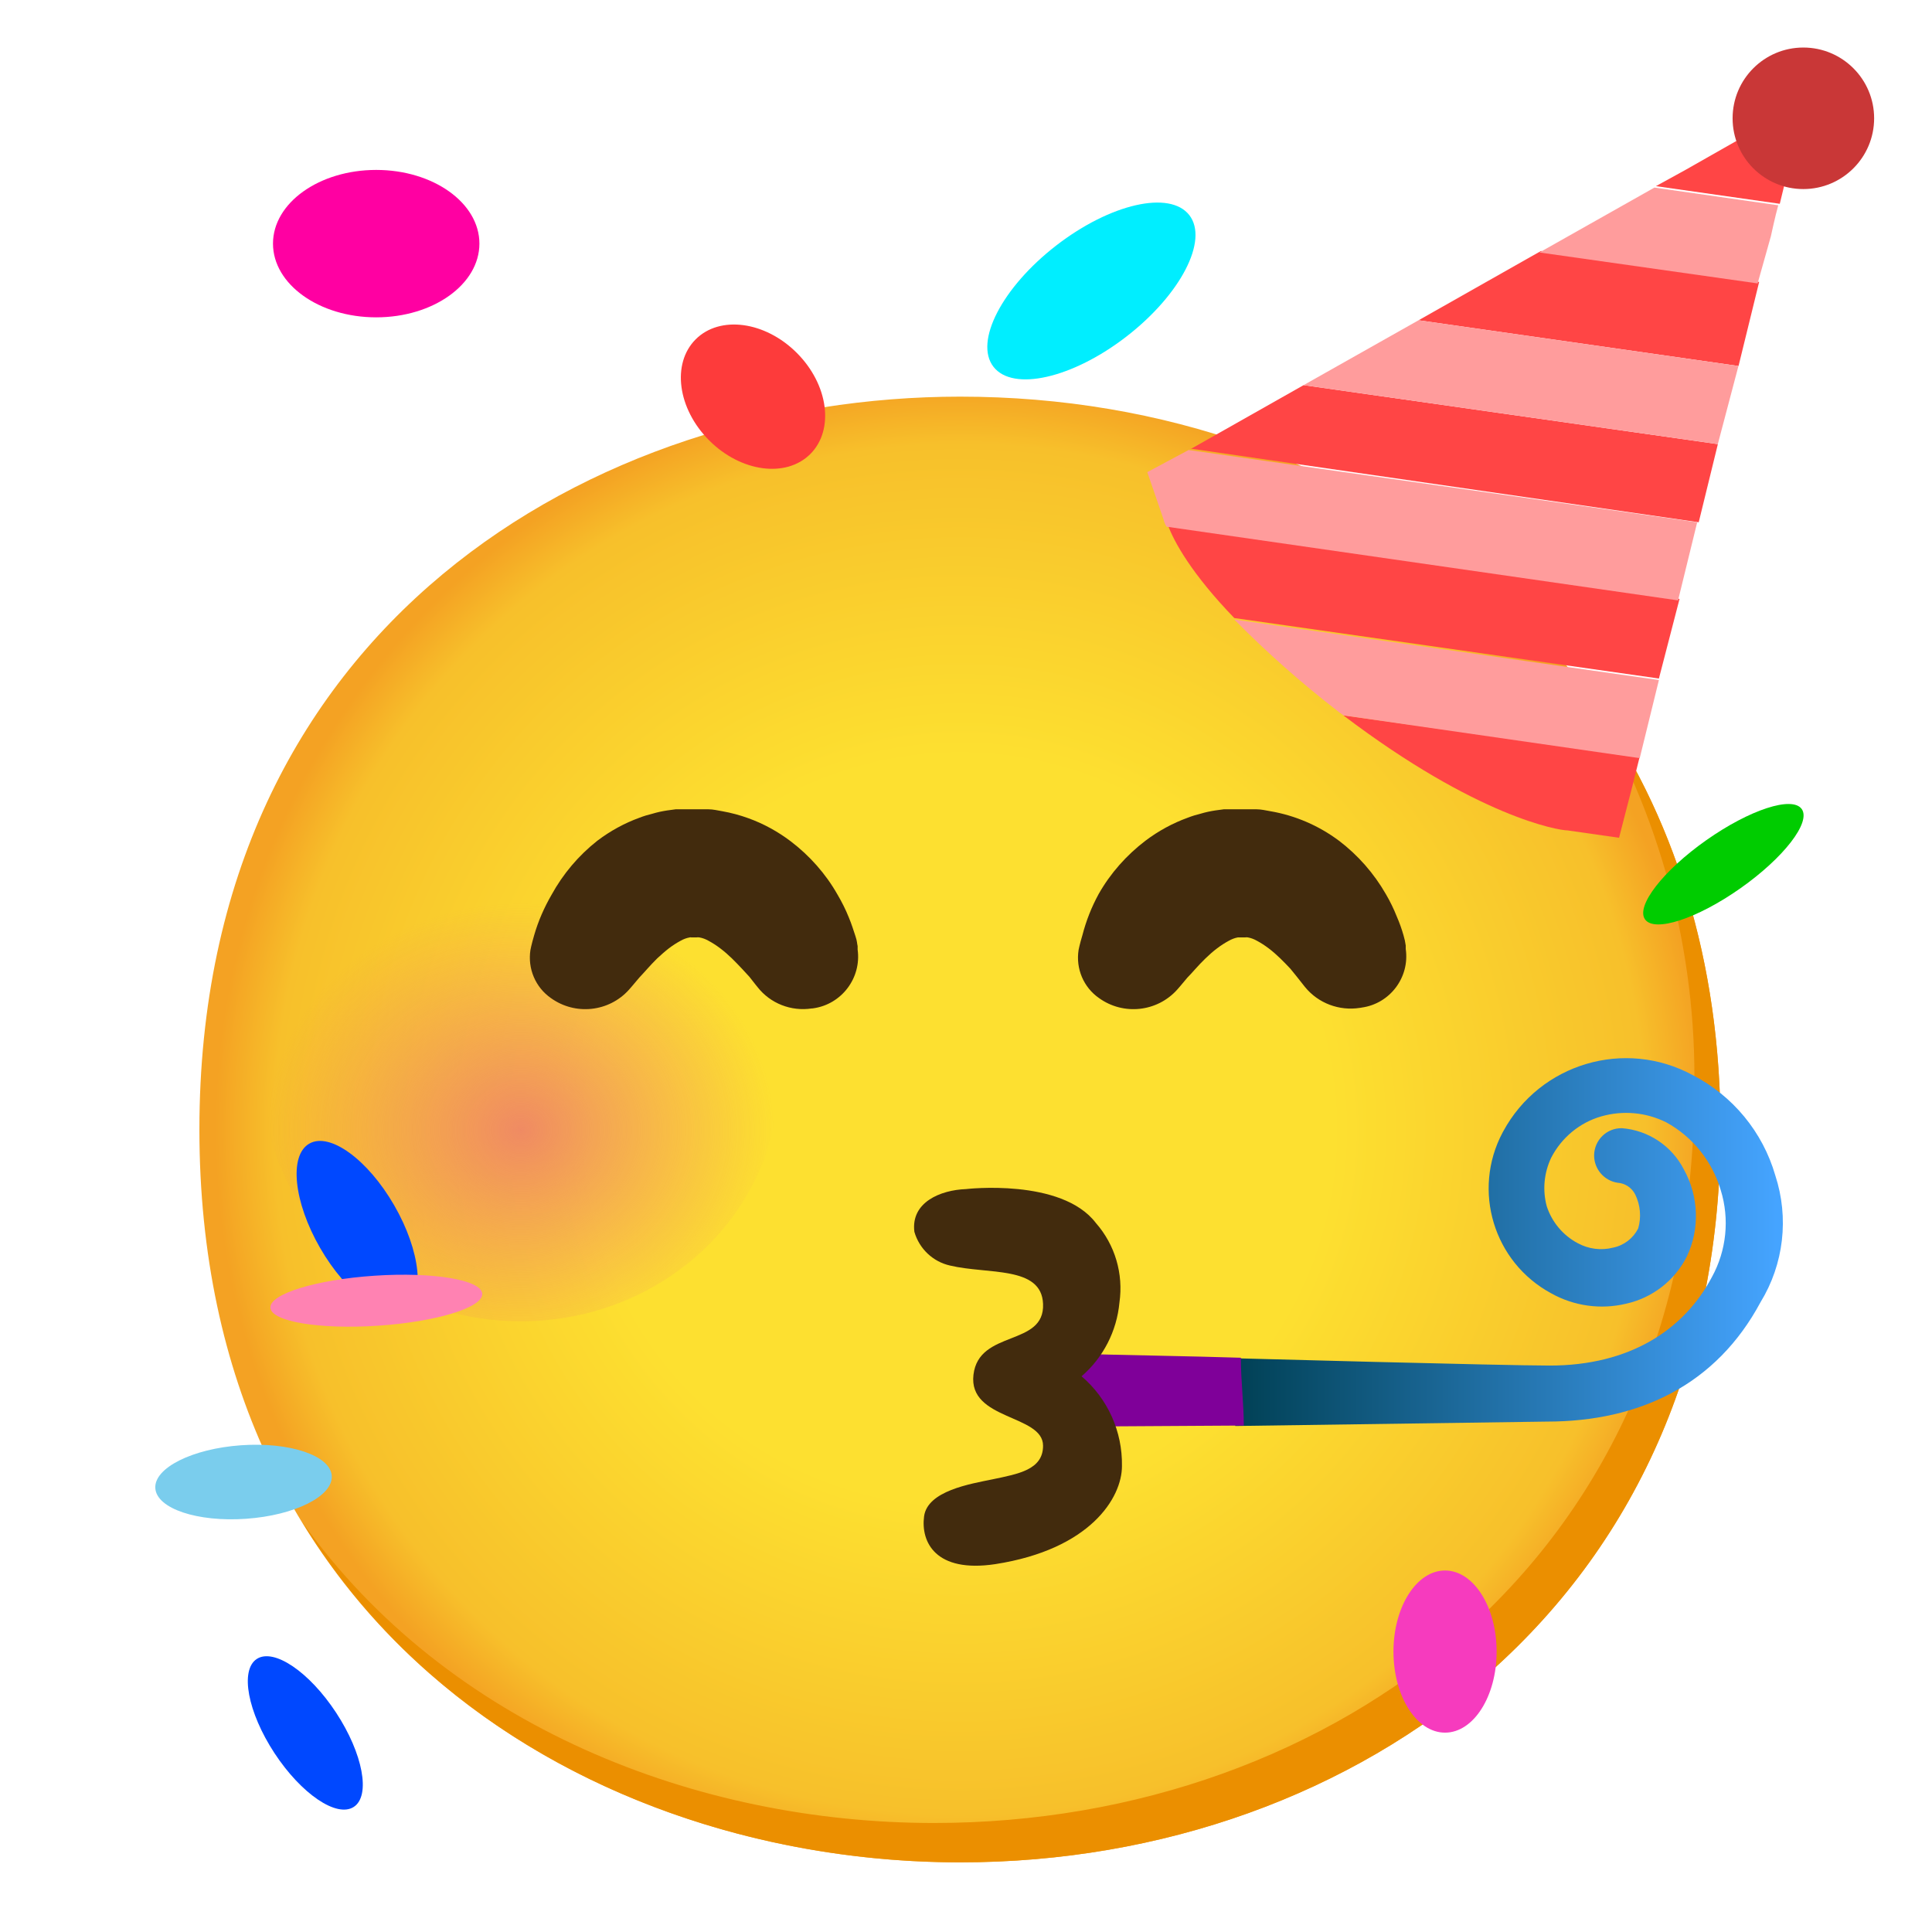
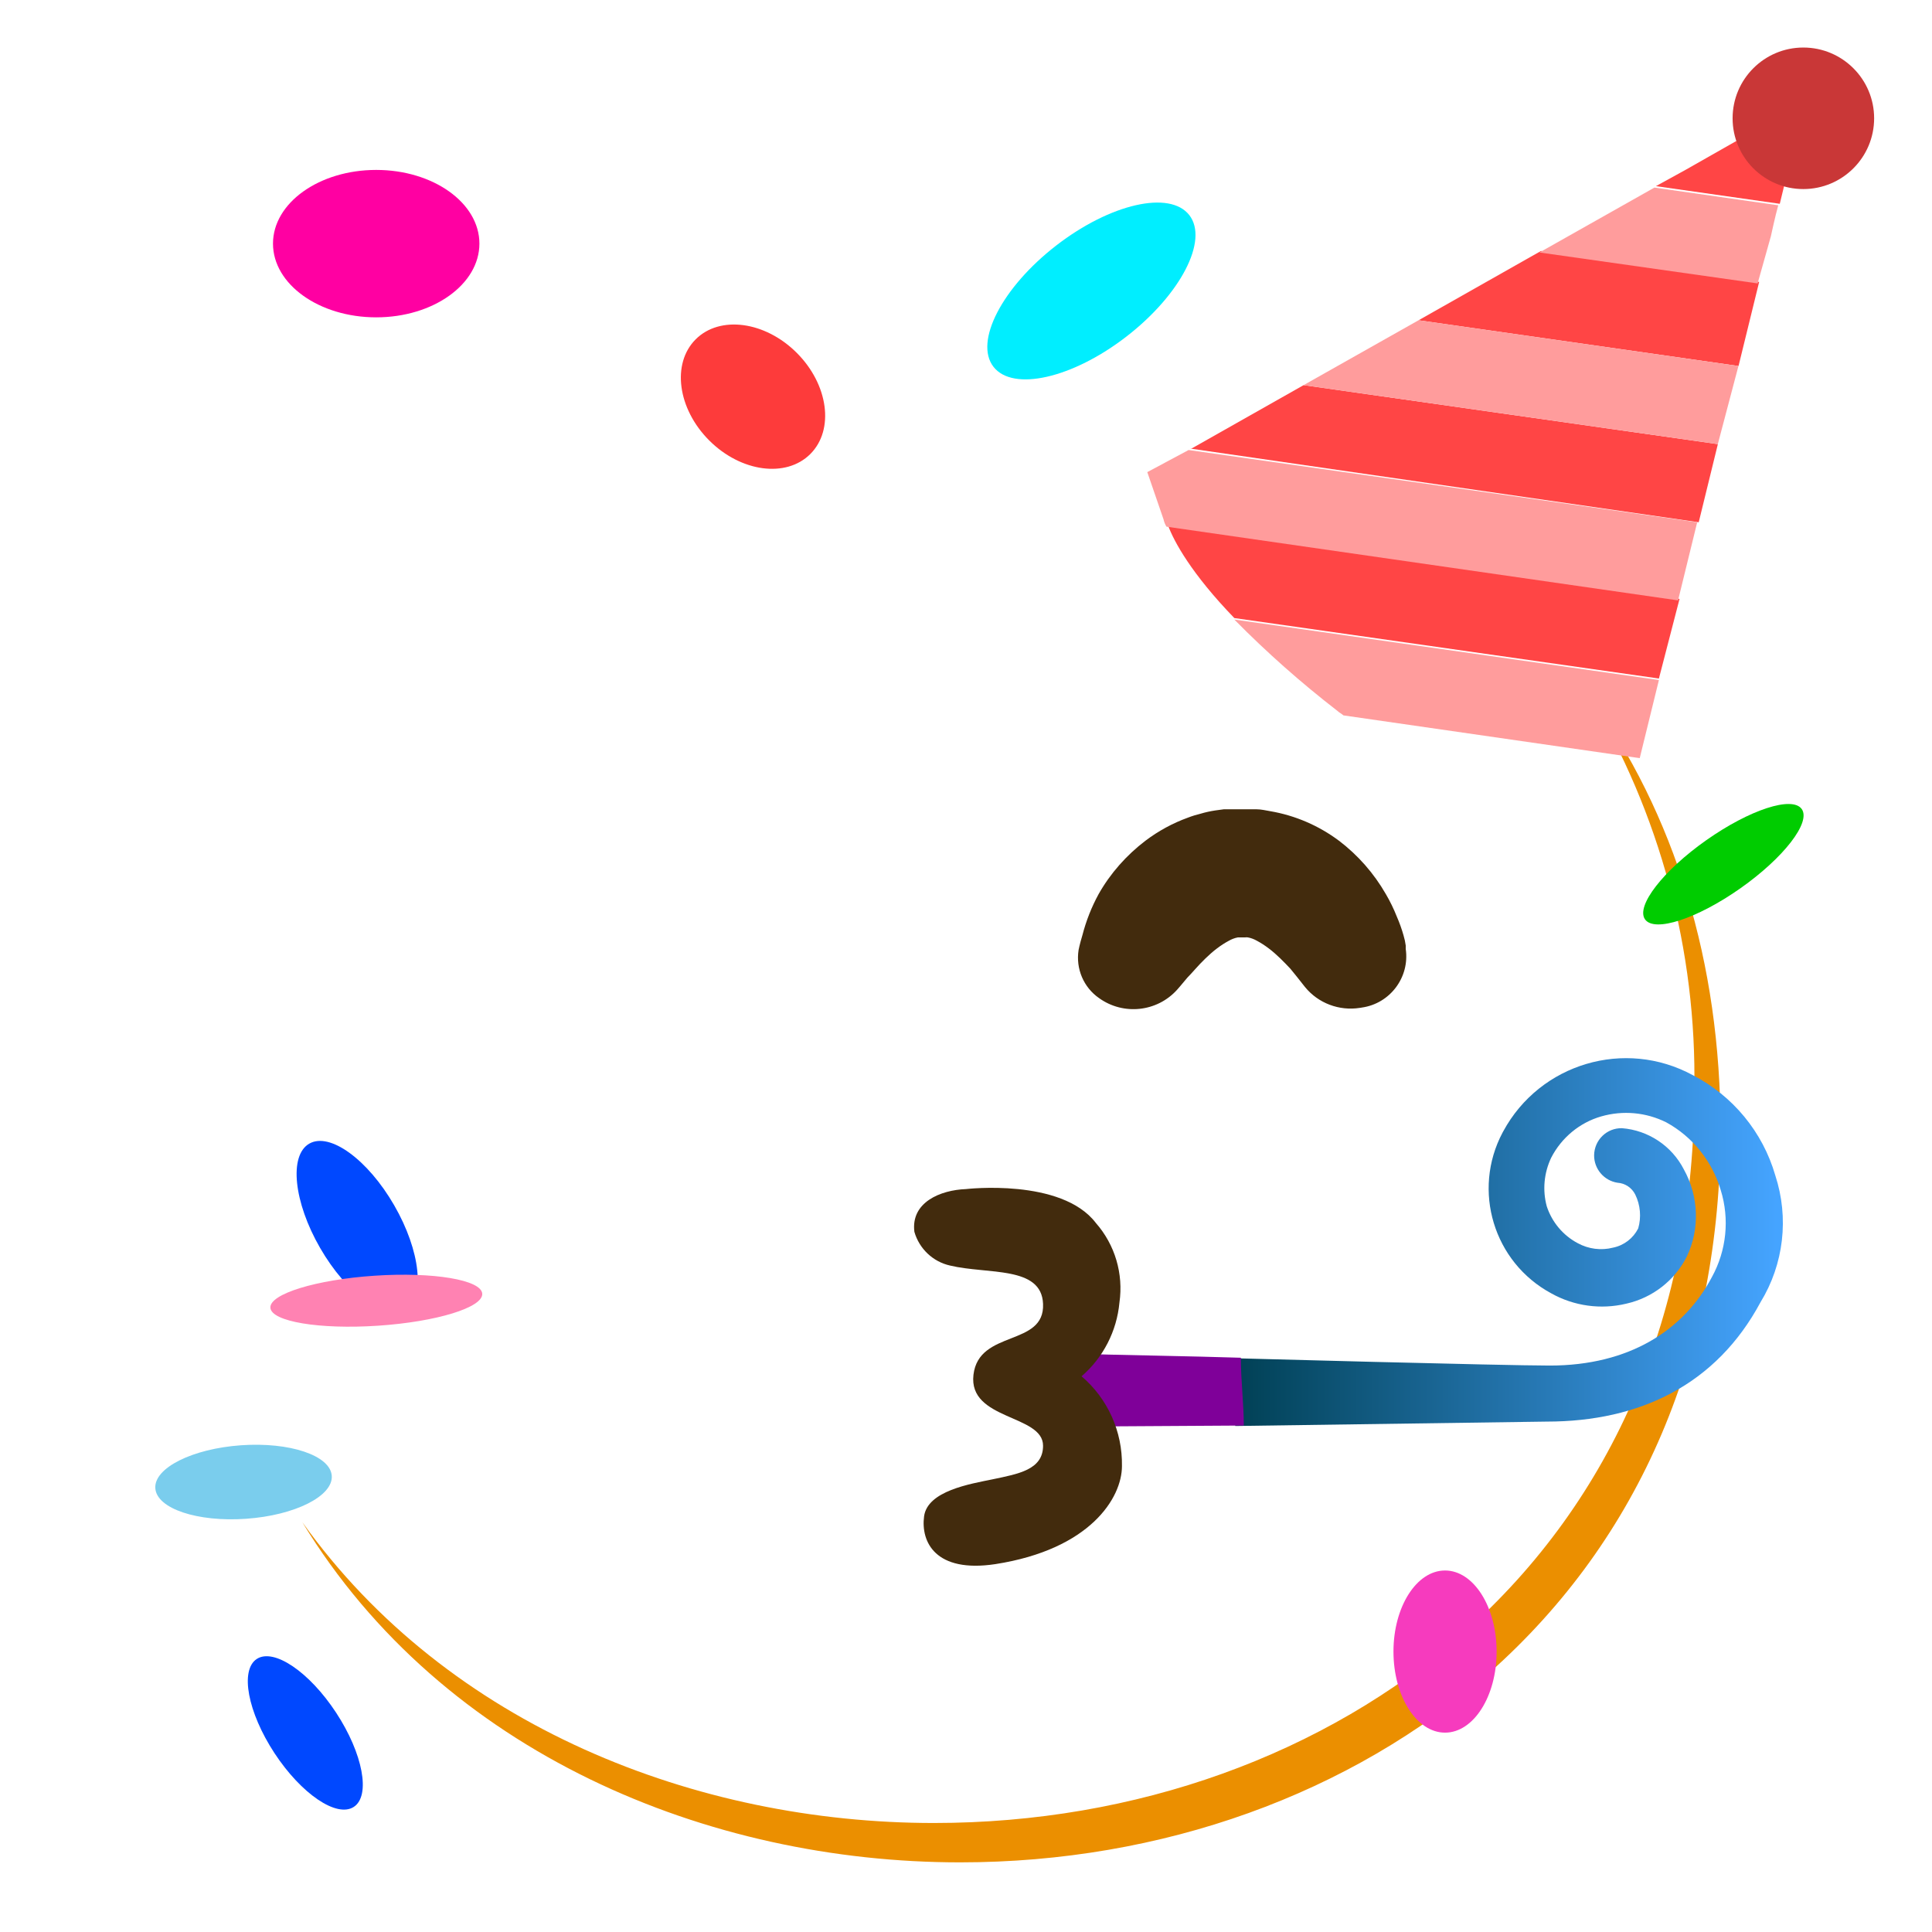
<svg xmlns="http://www.w3.org/2000/svg" width="43" height="43" viewBox="0 0 43 43" fill="none">
  <g id="partying_face">
    <g id="gold">
-       <path id="face" d="M21.369 41.45C13.228 41.45 4.438 36.344 4.438 25.139C4.438 13.934 13.228 8.828 21.369 8.828C25.89 8.828 30.064 10.314 33.158 13.028C36.512 16.007 38.293 20.207 38.293 25.139C38.293 30.071 36.512 34.244 33.158 37.221C30.064 39.934 25.861 41.45 21.369 41.45Z" fill="url(#paint0_radial_1791_95968)" />
      <path id="Vector" d="M35.344 15.443C36.946 18.101 37.766 21.159 37.71 24.263C37.71 29.185 35.928 33.368 32.575 36.344C29.481 39.058 25.281 40.574 20.785 40.574C15.516 40.574 9.98 38.431 6.729 33.88C9.869 39.035 15.772 41.45 21.369 41.45C25.861 41.45 30.065 39.934 33.159 37.221C36.512 34.241 38.294 30.071 38.294 25.139C38.294 21.421 37.28 18.117 35.344 15.443Z" fill="#EB8F00" />
    </g>
    <g id="facial_expressions">
      <g id="face-with-party-horn-and-party-hat">
        <g id="blush">
-           <path id="Vector_2" opacity="0.8" d="M11.59 29.408C14.761 29.408 17.332 26.984 17.332 23.994C17.332 21.004 14.761 18.58 11.59 18.58C8.419 18.58 5.848 21.004 5.848 23.994C5.848 26.984 8.419 29.408 11.59 29.408Z" fill="url(#paint1_radial_1791_95968)" />
          <path id="Vector_3" opacity="0.8" d="M31.409 29.408C34.581 29.408 37.151 26.984 37.151 23.994C37.151 21.004 34.581 18.58 31.409 18.58C28.238 18.58 25.667 21.004 25.667 23.994C25.667 26.984 28.238 29.408 31.409 29.408Z" fill="url(#paint2_radial_1791_95968)" />
        </g>
        <g id="prop">
          <g id="confetti">
            <path id="Vector_4" d="M8.373 7.063C9.642 7.063 10.67 6.328 10.67 5.422C10.67 4.516 9.642 3.782 8.373 3.782C7.105 3.782 6.076 4.516 6.076 5.422C6.076 6.328 7.105 7.063 8.373 7.063Z" fill="#FF00A2" />
            <path id="Vector_5" d="M18.035 10.105C18.574 9.567 18.439 8.559 17.734 7.854C17.029 7.149 16.021 7.014 15.483 7.553C14.945 8.091 15.08 9.098 15.785 9.803C16.49 10.508 17.497 10.643 18.035 10.105Z" fill="#FD3B3B" />
            <path id="Vector_6" d="M25.074 7.488C26.278 6.556 26.903 5.348 26.471 4.789C26.038 4.23 24.712 4.533 23.508 5.464C22.304 6.396 21.679 7.604 22.111 8.163C22.544 8.722 23.871 8.42 25.074 7.488Z" fill="#00EEFF" />
            <path id="Vector_7" d="M9.015 29.148C9.471 28.885 9.362 27.845 8.773 26.825C8.184 25.805 7.338 25.191 6.883 25.454C6.428 25.716 6.536 26.756 7.125 27.776C7.714 28.797 8.56 29.41 9.015 29.148Z" fill="#0048FF" />
            <path id="Vector_8" d="M32.162 38.563C32.796 38.563 33.31 37.755 33.31 36.758C33.31 35.762 32.796 34.954 32.162 34.954C31.528 34.954 31.014 35.762 31.014 36.758C31.014 37.755 31.528 38.563 32.162 38.563Z" fill="#F63BBE" />
            <path id="Vector_9" d="M38.735 19.771C39.698 19.093 40.31 18.303 40.101 18.007C39.892 17.71 38.943 18.02 37.979 18.698C37.016 19.376 36.404 20.166 36.613 20.462C36.822 20.759 37.772 20.449 38.735 19.771Z" fill="#00CC00" />
            <path id="Vector_10" d="M7.875 40.215C8.254 39.967 8.078 39.028 7.481 38.119C6.885 37.21 6.094 36.675 5.715 36.923C5.336 37.172 5.513 38.11 6.109 39.019C6.706 39.928 7.496 40.464 7.875 40.215Z" fill="#0048FF" />
            <path id="Vector_11" d="M5.478 33.803C6.563 33.727 7.416 33.298 7.384 32.846C7.352 32.394 6.447 32.09 5.362 32.167C4.278 32.244 3.424 32.673 3.457 33.125C3.489 33.577 4.394 33.88 5.478 33.803Z" fill="#7ACDED" />
            <path id="Vector_12" d="M8.413 29.506C9.715 29.419 10.754 29.1 10.733 28.793C10.713 28.485 9.641 28.306 8.339 28.393C7.037 28.48 5.998 28.799 6.018 29.106C6.039 29.414 7.111 29.593 8.413 29.506Z" fill="#FF82B2" />
            <path id="Vector_13" d="M39.512 26.16C39.233 25.195 38.567 24.388 37.675 23.929C36.165 23.108 34.275 23.669 33.458 25.179C33.452 25.189 33.449 25.198 33.442 25.208C32.76 26.494 33.242 28.093 34.525 28.785C35.033 29.07 35.631 29.152 36.198 29.015C36.782 28.883 37.275 28.499 37.544 27.965C37.836 27.348 37.809 26.626 37.478 26.029C37.209 25.504 36.687 25.156 36.1 25.11C35.762 25.103 35.486 25.372 35.48 25.71C35.476 26.015 35.7 26.278 36.001 26.324C36.169 26.334 36.32 26.436 36.395 26.586C36.51 26.819 36.533 27.092 36.461 27.341C36.349 27.561 36.146 27.718 35.903 27.768C35.637 27.837 35.355 27.8 35.115 27.669C34.787 27.495 34.541 27.2 34.426 26.849C34.328 26.488 34.364 26.104 34.525 25.766C34.755 25.32 35.158 24.985 35.64 24.847C36.123 24.709 36.635 24.756 37.084 24.979C37.672 25.3 38.108 25.845 38.298 26.488C38.498 27.134 38.426 27.833 38.101 28.424C37.478 29.605 36.264 30.393 34.492 30.393C33.475 30.393 27.421 30.229 27.421 30.229L27.493 31.738L34.426 31.64C36.494 31.64 38.2 30.819 39.184 28.982C39.703 28.135 39.821 27.102 39.512 26.16Z" fill="url(#paint3_linear_1791_95968)" />
            <path id="Vector_14" d="M23.467 31.016C23.667 31.229 23.821 31.479 23.926 31.751L27.683 31.728C27.683 31.236 27.618 30.744 27.618 30.219C26.633 30.186 24.605 30.153 23.976 30.13C23.884 30.468 23.703 30.776 23.447 31.016H23.467Z" fill="#7F0099" />
          </g>
          <g id="hat">
-             <path id="Vector_15" d="M34.887 18.482L36.035 18.646L36.331 17.497L36.495 16.841L29.899 15.922C32.885 18.186 34.69 18.482 34.887 18.482Z" fill="#FF4545" />
            <path id="Vector_16" d="M40.169 2.272L37.512 3.782L36.855 4.143L39.612 4.536C39.809 3.716 40.169 2.272 40.169 2.272Z" fill="#FF4545" />
            <path id="Vector_17" d="M34.297 5.586L31.573 7.128L38.694 8.146L39.153 6.275L34.297 5.586Z" fill="#FF4545" />
            <path id="Vector_18" d="M26.52 9.983H26.487L37.808 11.624L38.234 9.885L29.014 8.572L26.52 9.983Z" fill="#FF4545" />
            <path id="Vector_19" d="M27.472 13.756L36.922 15.102L37.381 13.33L25.995 11.689C26.126 12.05 26.52 12.772 27.472 13.756Z" fill="#FF4545" />
            <path id="Vector_20" d="M29.013 8.572L38.233 9.885L38.692 8.146L31.572 7.128L29.013 8.572Z" fill="#FF9C9C" />
            <path id="Vector_21" d="M39.414 5.258C39.414 5.258 39.513 4.799 39.578 4.569L36.822 4.175L34.263 5.619L39.119 6.308L39.414 5.258Z" fill="#FF9C9C" />
            <path id="Vector_22" d="M25.535 10.508L25.896 11.558C25.909 11.617 25.932 11.673 25.962 11.722L37.348 13.363L37.774 11.624L26.454 10.016L25.535 10.508Z" fill="#FF9C9C" />
            <path id="Vector_23" d="M29.769 15.824C29.801 15.857 29.867 15.889 29.9 15.922L36.495 16.874L36.922 15.135L27.472 13.789C28.19 14.518 28.958 15.197 29.769 15.824Z" fill="#FF9C9C" />
            <path id="Vector_24" d="M40.136 4.208C41.006 4.208 41.712 3.503 41.712 2.633C41.712 1.763 41.006 1.058 40.136 1.058C39.267 1.058 38.562 1.763 38.562 2.633C38.562 3.503 39.267 4.208 40.136 4.208Z" fill="#C93737" />
          </g>
        </g>
      </g>
      <path id="Vector_25" d="M24.072 30.632C24.554 30.215 24.856 29.628 24.915 28.991C25.007 28.351 24.817 27.705 24.39 27.219C23.625 26.215 21.499 26.465 21.499 26.465C20.928 26.487 20.269 26.76 20.351 27.416C20.459 27.793 20.764 28.082 21.145 28.167C21.985 28.368 23.182 28.167 23.215 29.021C23.255 29.979 21.785 29.585 21.666 30.599C21.548 31.613 23.215 31.478 23.215 32.177C23.215 32.712 22.667 32.804 22.09 32.925C21.594 33.027 20.643 33.181 20.567 33.749C20.492 34.316 20.817 35.015 22.155 34.812C24.262 34.484 24.971 33.339 24.971 32.63C24.984 31.862 24.656 31.13 24.072 30.632Z" fill="#422B0D" />
      <g id="smiling-eyes-grinning-face">
        <g id="eyes">
-           <path id="Vector_26" d="M16.86 21.969L16.81 21.907L16.679 21.74L16.512 21.559C16.446 21.487 16.367 21.408 16.289 21.33C16.207 21.251 16.121 21.175 16.029 21.106C15.947 21.044 15.862 20.988 15.77 20.939C15.708 20.903 15.639 20.877 15.567 20.864C15.544 20.86 15.524 20.86 15.501 20.864C15.501 20.864 15.501 20.864 15.475 20.864H15.534H15.363H15.386C15.373 20.86 15.363 20.86 15.35 20.864C15.278 20.877 15.209 20.903 15.147 20.939C15.055 20.988 14.97 21.044 14.888 21.106C14.802 21.172 14.714 21.251 14.628 21.33C14.468 21.487 14.326 21.658 14.228 21.759L14.07 21.946L13.998 22.029C13.552 22.524 12.804 22.603 12.263 22.215C11.918 21.976 11.741 21.559 11.806 21.142C11.806 21.142 11.829 21.018 11.889 20.814C11.98 20.499 12.112 20.198 12.276 19.915C12.532 19.449 12.879 19.039 13.296 18.711C13.582 18.495 13.897 18.321 14.235 18.199C14.326 18.163 14.425 18.134 14.52 18.111C14.628 18.078 14.737 18.055 14.848 18.038L15.039 18.012H15.196H15.367H15.609H15.767C15.869 18.012 15.974 18.038 16.075 18.055C16.276 18.091 16.469 18.143 16.659 18.212C16.997 18.334 17.312 18.508 17.598 18.724C18.021 19.046 18.379 19.449 18.641 19.912C18.736 20.073 18.822 20.244 18.891 20.417C18.953 20.562 18.999 20.716 19.038 20.831C19.078 20.946 19.074 21.001 19.088 21.057V21.133C19.176 21.766 18.733 22.353 18.1 22.442C18.087 22.445 18.074 22.445 18.064 22.445C17.608 22.514 17.145 22.334 16.86 21.969Z" fill="#422B0D" />
          <path id="Vector_27" d="M29.046 21.969L28.997 21.907L28.865 21.74L28.718 21.559C28.652 21.487 28.573 21.408 28.494 21.33C28.412 21.251 28.327 21.175 28.235 21.106C28.153 21.044 28.068 20.988 27.976 20.939C27.914 20.903 27.845 20.877 27.776 20.864C27.753 20.86 27.733 20.86 27.71 20.864C27.71 20.864 27.691 20.864 27.684 20.864H27.733H27.563H27.585H27.549C27.48 20.877 27.412 20.903 27.349 20.939C27.257 20.988 27.172 21.044 27.09 21.106C26.998 21.175 26.913 21.251 26.831 21.33C26.667 21.487 26.529 21.658 26.427 21.759L26.27 21.946L26.198 22.029C25.751 22.524 25.003 22.603 24.462 22.215C24.117 21.976 23.94 21.559 24.006 21.142C24.006 21.142 24.029 21.018 24.091 20.814C24.173 20.496 24.294 20.188 24.452 19.899C24.714 19.436 25.072 19.033 25.495 18.711C25.781 18.495 26.099 18.321 26.437 18.199C26.529 18.163 26.624 18.134 26.719 18.111C26.828 18.078 26.936 18.055 27.047 18.038L27.238 18.012H27.395H27.566H27.809H27.966C28.071 18.012 28.173 18.038 28.275 18.055C28.829 18.15 29.351 18.376 29.8 18.711C30.224 19.033 30.578 19.436 30.844 19.899C30.939 20.06 31.021 20.23 31.09 20.404C31.149 20.539 31.198 20.677 31.238 20.818C31.261 20.893 31.277 20.969 31.287 21.044V21.12C31.379 21.75 30.939 22.337 30.309 22.425C30.296 22.429 30.283 22.429 30.266 22.432C29.807 22.504 29.341 22.33 29.046 21.969Z" fill="#422B0D" />
        </g>
      </g>
    </g>
  </g>
  <defs>
    <radialGradient id="paint0_radial_1791_95968" cx="0" cy="0" r="1" gradientUnits="userSpaceOnUse" gradientTransform="translate(21.366 25.139) scale(16.622 16.622)">
      <stop offset="0.5" stop-color="#FDE030" />
      <stop offset="0.92" stop-color="#F7C02B" />
      <stop offset="1" stop-color="#F4A223" />
    </radialGradient>
    <radialGradient id="paint1_radial_1791_95968" cx="0" cy="0" r="1" gradientUnits="userSpaceOnUse" gradientTransform="translate(11.59 25.149) scale(6.25 5.612)">
      <stop stop-color="#ED7770" />
      <stop offset="0.9" stop-color="#ED7770" stop-opacity="0" />
    </radialGradient>
    <radialGradient id="paint2_radial_1791_95968" cx="0" cy="0" r="1" gradientUnits="userSpaceOnUse" gradientTransform="translate(42.014 385.256) scale(6.375)">
      <stop stop-color="#ED7770" />
      <stop offset="0.9" stop-color="#ED7770" stop-opacity="0" />
    </radialGradient>
    <linearGradient id="paint3_linear_1791_95968" x1="27.467" y1="27.645" x2="39.67" y2="27.645" gradientUnits="userSpaceOnUse">
      <stop stop-color="#004054" />
      <stop offset="0.99" stop-color="#45A4FF" />
    </linearGradient>
  </defs>
</svg>